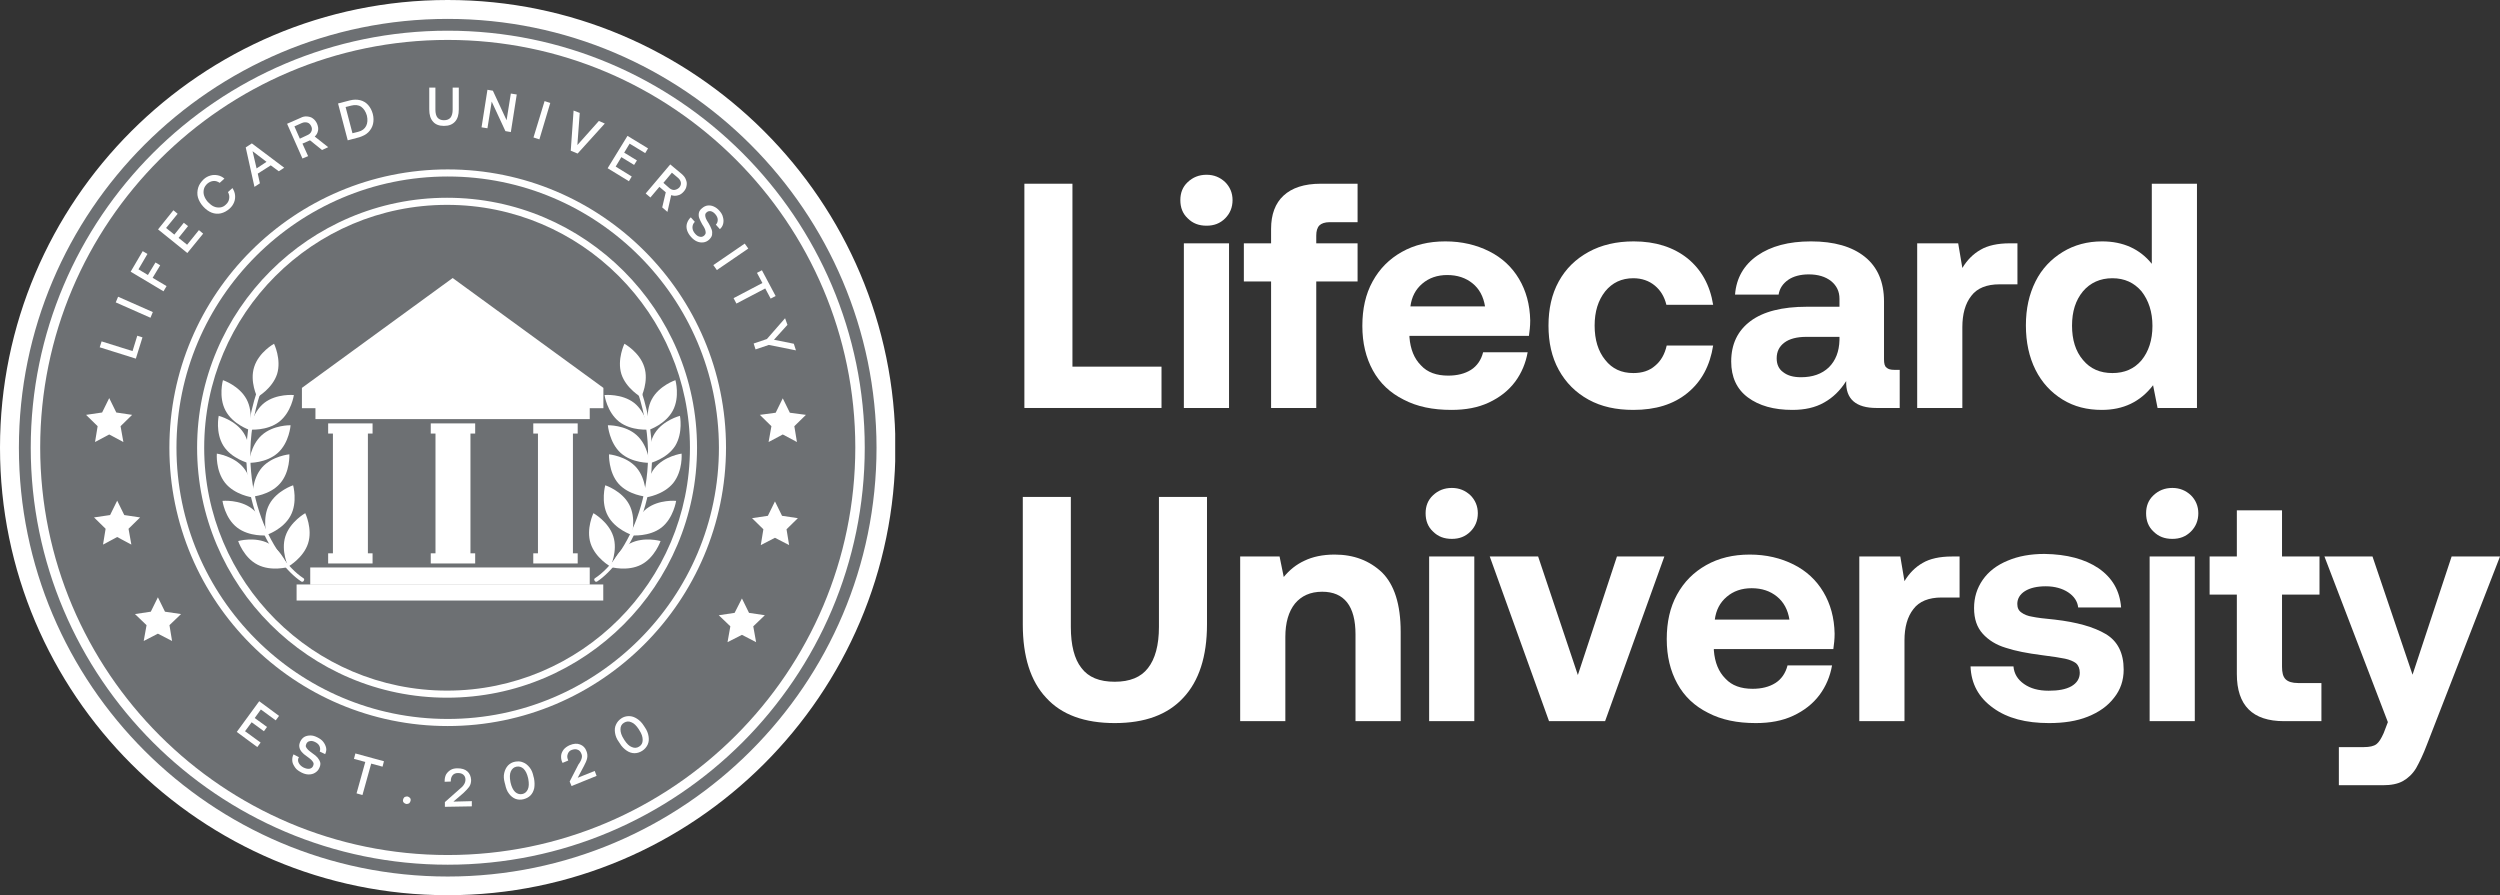
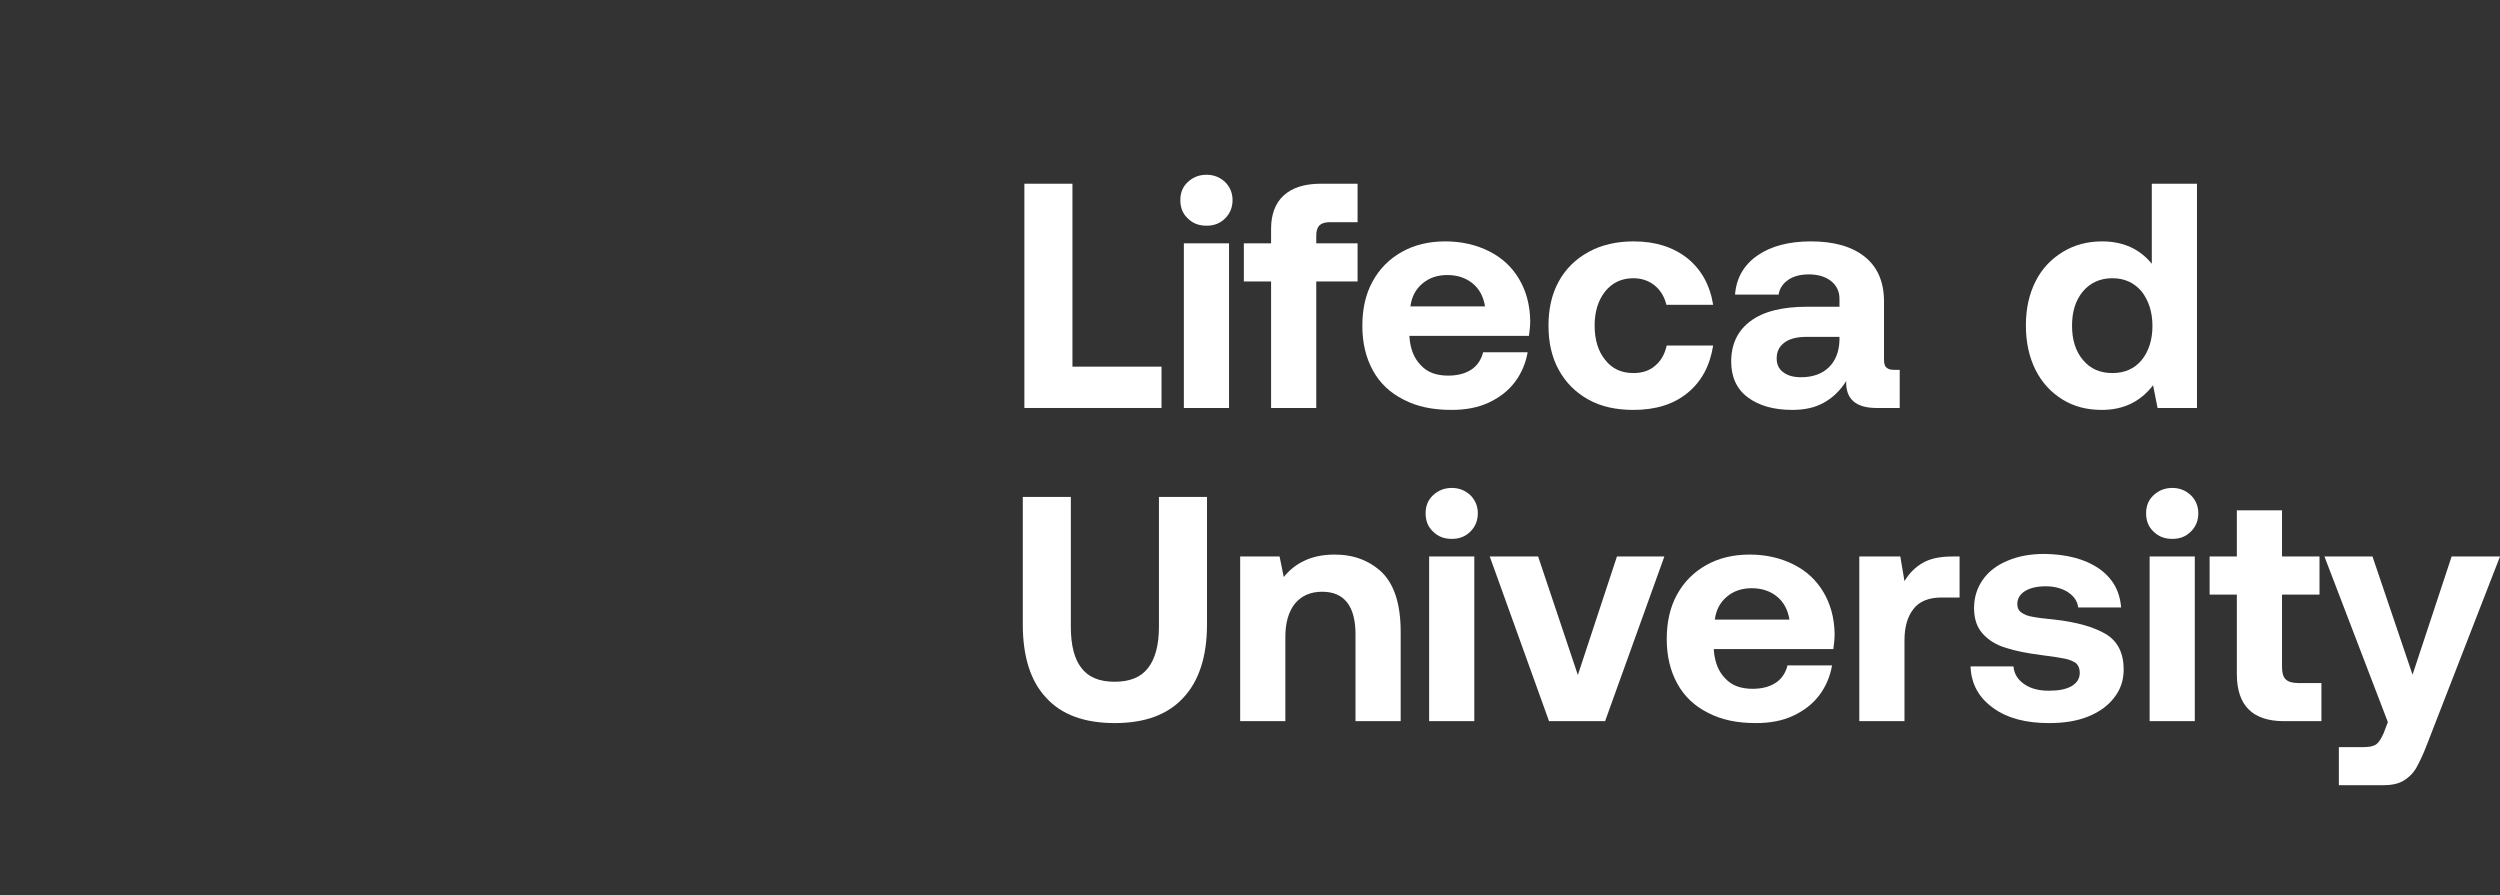
<svg xmlns="http://www.w3.org/2000/svg" width="229" height="82" viewBox="0 0 229 82" fill="none">
  <rect x="0" y="0" width="229" height="82" fill="#333333" stroke="none" />
  <g clip-path="url(#clip0_433_7019)">
    <path d="M81.132 41.012C81.132 63.173 63.169 81.157 40.987 81.157C18.826 81.136 0.863 63.173 0.863 41.012C0.863 18.851 18.826 0.867 41.008 0.867C63.169 0.867 81.132 18.83 81.132 41.012Z" fill="#E8F0FC" fill-opacity="0.32" />
    <path d="M41.011 82C18.395 82 0 63.605 0 41.011C0 18.395 18.395 0 41.011 0C63.626 0 82.022 18.395 82.022 41.011C82 63.605 63.605 82 41.011 82ZM41.011 1.731C19.348 1.731 1.731 19.348 1.731 41.011C1.731 62.674 19.348 80.29 41.011 80.29C62.674 80.29 80.29 62.674 80.29 41.011C80.269 19.348 62.652 1.731 41.011 1.731Z" fill="white" />
    <path d="M41.009 66.505C26.964 66.505 15.516 55.078 15.516 41.011C15.516 26.944 26.942 15.518 41.009 15.518C55.077 15.518 66.503 26.944 66.503 41.011C66.482 55.057 55.055 66.505 41.009 66.505ZM41.009 16.167C27.31 16.167 16.165 27.312 16.165 41.011C16.165 54.711 27.31 65.856 41.009 65.856C54.709 65.856 65.854 54.711 65.854 41.011C65.832 27.312 54.709 16.167 41.009 16.167Z" fill="white" />
    <path d="M41.014 79.207C19.956 79.207 2.816 62.067 2.816 41.01C2.816 19.953 19.956 2.812 41.014 2.812C62.071 2.812 79.211 19.953 79.211 41.01C79.211 62.067 62.071 79.207 41.014 79.207ZM41.014 3.657C20.433 3.657 3.682 20.407 3.682 40.988C3.682 61.569 20.433 78.32 41.014 78.32C61.595 78.32 78.346 61.569 78.346 40.988C78.346 20.407 61.595 3.657 41.014 3.657Z" fill="white" />
    <path d="M40.952 63.909C28.334 63.909 18.055 53.629 18.055 41.012C18.055 28.395 28.334 18.115 40.952 18.115C53.569 18.115 63.848 28.395 63.848 41.012C63.848 53.629 53.59 63.909 40.952 63.909ZM40.952 18.765C28.681 18.765 18.704 28.741 18.704 41.012C18.704 53.283 28.681 63.26 40.952 63.26C53.222 63.26 63.199 53.283 63.199 41.012C63.199 28.741 53.222 18.765 40.952 18.765Z" fill="white" />
    <path d="M71.701 36.486L72.35 37.806L73.822 38.001L72.761 39.04L72.999 40.49L71.701 39.797L70.402 40.49L70.662 39.04L69.602 38.001L71.052 37.806L71.701 36.486Z" fill="white" />
    <path d="M67.961 54.818L68.61 56.139L70.06 56.355L68.999 57.372L69.259 58.822L67.961 58.151L66.641 58.822L66.9 57.372L65.84 56.355L67.29 56.139L67.961 54.818Z" fill="white" />
    <path d="M70.986 45.928L71.635 47.248L73.085 47.464L72.046 48.481L72.284 49.931L70.986 49.261L69.688 49.931L69.925 48.481L68.887 47.464L70.337 47.248L70.986 45.928Z" fill="white" />
    <path d="M10.004 36.465L9.354 37.785L7.883 38.001L8.943 39.04L8.705 40.49L10.004 39.798L11.302 40.49L11.043 39.04L12.103 38.001L10.653 37.785L10.004 36.465Z" fill="white" />
    <path d="M14.463 54.711L13.813 56.031L12.363 56.248L13.424 57.265L13.164 58.715L14.463 58.044L15.761 58.715L15.523 57.265L16.583 56.248L15.112 56.031L14.463 54.711Z" fill="white" />
    <path d="M10.734 45.859L10.085 47.179L8.613 47.396L9.674 48.435L9.436 49.885L10.734 49.192L12.033 49.885L11.773 48.435L12.833 47.396L11.383 47.179L10.734 45.859Z" fill="white" />
    <path d="M55.271 37.391H27.656V35.53L41.464 25.467L55.271 35.53V37.391Z" fill="white" />
    <path d="M54.02 36.268H28.895V38.389H54.02V36.268Z" fill="white" />
    <path d="M54.02 51.98H28.418V53.56H54.02V51.98Z" fill="white" />
    <path d="M55.259 53.537H27.168V55.009H55.259V53.537Z" fill="white" />
    <path d="M34.127 38.783H30.059V39.714H34.127V38.783Z" fill="white" />
    <path d="M34.127 50.684H30.059V51.614H34.127V50.684Z" fill="white" />
    <path d="M33.699 39.232H30.496V50.746H33.699V39.232Z" fill="white" />
    <path d="M43.526 38.783H39.457V39.714H43.526V38.783Z" fill="white" />
    <path d="M43.526 50.684H39.457V51.614H43.526V50.684Z" fill="white" />
    <path d="M43.094 39.232H39.891V50.746H43.094V39.232Z" fill="white" />
    <path d="M52.916 38.783H48.848V39.714H52.916V38.783Z" fill="white" />
    <path d="M52.916 50.684H48.848V51.614H52.916V50.684Z" fill="white" />
    <path d="M52.48 39.236H49.277V50.75H52.48V39.236Z" fill="white" />
    <path d="M25.383 34.258C24.95 35.6 23.565 36.379 23.565 36.379C23.565 36.379 22.851 34.951 23.284 33.609C23.717 32.246 25.102 31.488 25.102 31.488C25.102 31.488 25.794 32.917 25.383 34.258Z" fill="white" />
    <path d="M25.576 38.632C24.451 39.497 22.871 39.346 22.871 39.346C22.871 39.346 23.109 37.766 24.213 36.9C25.338 36.035 26.918 36.186 26.918 36.186C26.918 36.186 26.702 37.744 25.576 38.632Z" fill="white" />
    <path d="M20.661 37.614C21.331 38.869 22.825 39.367 22.825 39.367C22.825 39.367 23.258 37.83 22.587 36.575C21.916 35.32 20.422 34.822 20.422 34.822C20.422 34.822 19.99 36.359 20.661 37.614Z" fill="white" />
    <path d="M25.449 41.486C24.388 42.438 22.809 42.394 22.809 42.394C22.809 42.394 22.917 40.815 23.977 39.862C25.038 38.91 26.617 38.953 26.617 38.953C26.617 38.953 26.509 40.533 25.449 41.486Z" fill="white" />
    <path d="M20.467 40.838C21.224 42.029 22.761 42.418 22.761 42.418C22.761 42.418 23.085 40.86 22.328 39.67C21.57 38.479 20.034 38.09 20.034 38.09C20.034 38.09 19.709 39.626 20.467 40.838Z" fill="white" />
    <path d="M25.64 44.299C24.71 45.359 23.13 45.489 23.13 45.489C23.13 45.489 23.065 43.909 23.995 42.827C24.926 41.767 26.506 41.615 26.506 41.615C26.506 41.615 26.593 43.238 25.64 44.299Z" fill="white" />
    <path d="M20.62 44.234C21.507 45.338 23.087 45.554 23.087 45.554C23.087 45.554 23.217 43.975 22.329 42.871C21.442 41.767 19.862 41.551 19.862 41.551C19.862 41.551 19.732 43.109 20.62 44.234Z" fill="white" />
    <path d="M26.612 47.243C25.941 48.498 24.426 48.996 24.426 48.996C24.426 48.996 23.994 47.459 24.665 46.204C25.335 44.949 26.85 44.451 26.85 44.451C26.85 44.451 27.283 46.009 26.612 47.243Z" fill="white" />
    <path d="M21.721 48.325C22.846 49.191 24.426 49.039 24.426 49.039C24.426 49.039 24.188 47.459 23.084 46.593C21.959 45.728 20.379 45.879 20.379 45.879C20.379 45.879 20.595 47.459 21.721 48.325Z" fill="white" />
    <path d="M28.22 49.776C27.787 51.118 26.402 51.897 26.402 51.897C26.402 51.897 25.709 50.468 26.142 49.127C26.575 47.785 27.96 47.006 27.96 47.006C27.96 47.006 28.653 48.434 28.22 49.776Z" fill="white" />
    <path d="M23.591 51.724C24.846 52.373 26.383 51.94 26.383 51.94C26.383 51.94 25.863 50.425 24.608 49.776C23.353 49.127 21.816 49.559 21.816 49.559C21.816 49.559 22.314 51.074 23.591 51.724Z" fill="white" />
    <path d="M27.631 53.282C27.61 53.282 27.61 53.26 27.588 53.26C26.398 52.481 24.601 50.425 23.498 47.266C22.61 44.755 21.918 40.73 23.562 35.774C23.584 35.687 23.692 35.644 23.779 35.666C23.866 35.687 23.909 35.795 23.887 35.882C21.095 44.301 25.034 51.161 27.783 52.957C27.869 53.001 27.891 53.109 27.826 53.195C27.783 53.282 27.718 53.304 27.631 53.282Z" fill="white" />
    <path d="M56.916 34.258C57.348 35.6 58.733 36.379 58.733 36.379C58.733 36.379 59.448 34.951 59.015 33.609C58.582 32.246 57.197 31.488 57.197 31.488C57.197 31.488 56.504 32.917 56.916 34.258Z" fill="white" />
    <path d="M56.717 38.632C57.842 39.497 59.422 39.346 59.422 39.346C59.422 39.346 59.184 37.766 58.08 36.9C56.955 36.035 55.375 36.186 55.375 36.186C55.375 36.186 55.591 37.744 56.717 38.632Z" fill="white" />
    <path d="M61.63 37.614C60.959 38.869 59.465 39.367 59.465 39.367C59.465 39.367 59.033 37.83 59.704 36.575C60.374 35.32 61.868 34.822 61.868 34.822C61.868 34.822 62.301 36.359 61.63 37.614Z" fill="white" />
    <path d="M56.848 41.486C57.909 42.438 59.489 42.394 59.489 42.394C59.489 42.394 59.38 40.815 58.32 39.862C57.26 38.91 55.68 38.953 55.68 38.953C55.68 38.953 55.809 40.533 56.848 41.486Z" fill="white" />
    <path d="M61.851 40.838C61.094 42.029 59.557 42.418 59.557 42.418C59.557 42.418 59.233 40.86 59.99 39.67C60.748 38.479 62.284 38.09 62.284 38.09C62.284 38.09 62.587 39.626 61.851 40.838Z" fill="white" />
    <path d="M56.652 44.299C57.582 45.359 59.162 45.489 59.162 45.489C59.162 45.489 59.227 43.909 58.297 42.827C57.366 41.767 55.786 41.615 55.786 41.615C55.786 41.615 55.721 43.238 56.652 44.299Z" fill="white" />
    <path d="M61.677 44.234C60.79 45.338 59.21 45.554 59.21 45.554C59.21 45.554 59.08 43.975 59.967 42.871C60.855 41.767 62.434 41.551 62.434 41.551C62.434 41.551 62.564 43.109 61.677 44.234Z" fill="white" />
    <path d="M55.68 47.243C56.351 48.498 57.866 48.996 57.866 48.996C57.866 48.996 58.299 47.459 57.628 46.204C56.957 44.949 55.442 44.451 55.442 44.451C55.442 44.451 55.009 46.009 55.68 47.243Z" fill="white" />
    <path d="M60.592 48.325C59.467 49.191 57.887 49.039 57.887 49.039C57.887 49.039 58.125 47.459 59.228 46.593C60.354 45.728 61.934 45.879 61.934 45.879C61.934 45.879 61.696 47.459 60.592 48.325Z" fill="white" />
    <path d="M54.099 49.776C54.532 51.118 55.917 51.897 55.917 51.897C55.917 51.897 56.61 50.468 56.177 49.127C55.744 47.785 54.359 47.006 54.359 47.006C54.359 47.006 53.666 48.434 54.099 49.776Z" fill="white" />
    <path d="M58.733 51.724C57.478 52.373 55.941 51.94 55.941 51.94C55.941 51.94 56.461 50.425 57.716 49.776C58.971 49.127 60.508 49.559 60.508 49.559C60.508 49.559 59.988 51.074 58.733 51.724Z" fill="white" />
-     <path d="M54.662 53.282C54.684 53.282 54.684 53.26 54.706 53.26C55.896 52.481 57.692 50.425 58.796 47.266C59.683 44.755 60.376 40.73 58.731 35.774C58.709 35.687 58.601 35.644 58.514 35.666C58.428 35.687 58.385 35.795 58.406 35.882C61.198 44.301 57.259 51.161 54.511 52.957C54.424 53.001 54.403 53.109 54.467 53.195C54.511 53.282 54.597 53.304 54.662 53.282Z" fill="white" />
    <path d="M9.133 31.812L9.306 31.271L12.141 32.159L12.574 30.752L13.05 30.903L12.444 32.851L9.133 31.812Z" fill="white" />
    <path d="M10.818 27.18L13.999 28.586L13.783 29.106L10.602 27.699L10.818 27.18Z" fill="white" />
    <path d="M13.072 23.004L13.505 23.264L12.683 24.67L13.549 25.19L14.241 24.043L14.674 24.302L13.981 25.449L15.258 26.207L14.977 26.683L11.969 24.887L13.072 23.004Z" fill="white" />
    <path d="M15.883 19.26L16.273 19.584L15.212 20.883L15.97 21.489L16.835 20.407L17.225 20.71L16.359 21.792L17.139 22.419L18.221 21.078L18.61 21.402L17.16 23.177L14.477 21.013L15.883 19.26Z" fill="white" />
    <path d="M18.155 17.183C18.241 16.901 18.415 16.663 18.653 16.425C18.847 16.252 19.042 16.144 19.28 16.079C19.497 16.014 19.713 16.014 19.951 16.058C20.168 16.101 20.384 16.209 20.557 16.36L20.124 16.75C19.93 16.62 19.735 16.555 19.54 16.577C19.345 16.599 19.15 16.685 18.977 16.837C18.826 16.988 18.718 17.14 18.674 17.334C18.631 17.529 18.631 17.724 18.696 17.919C18.761 18.113 18.869 18.308 19.042 18.503C19.215 18.676 19.388 18.828 19.583 18.914C19.778 19.001 19.973 19.022 20.168 19.001C20.362 18.979 20.535 18.893 20.687 18.741C20.86 18.59 20.968 18.395 20.99 18.2C21.033 18.005 20.99 17.789 20.882 17.594L21.293 17.226C21.423 17.443 21.509 17.637 21.531 17.875C21.553 18.092 21.531 18.308 21.444 18.525C21.358 18.741 21.228 18.936 21.033 19.109C20.795 19.325 20.514 19.477 20.233 19.542C19.951 19.607 19.67 19.585 19.388 19.477C19.107 19.369 18.847 19.174 18.609 18.914C18.371 18.654 18.22 18.373 18.133 18.092C18.047 17.811 18.068 17.464 18.155 17.183Z" fill="white" />
    <path d="M22.508 13.503L23.07 13.135L26.035 15.364L25.538 15.688L24.802 15.147L23.611 15.905L23.806 16.792L23.309 17.117L22.508 13.503ZM24.412 14.823L23.135 13.849L23.503 15.429L24.412 14.823Z" fill="white" />
    <path d="M28.136 10.668C28.331 10.689 28.526 10.732 28.677 10.862C28.829 10.97 28.959 11.144 29.045 11.338C29.132 11.555 29.175 11.771 29.132 11.966C29.089 12.182 29.002 12.356 28.829 12.507L30.062 13.481L29.5 13.741L28.396 12.853L27.704 13.156L28.223 14.303L27.704 14.52L26.297 11.338L27.53 10.797C27.725 10.689 27.942 10.646 28.136 10.668ZM28.158 12.377C28.353 12.291 28.461 12.182 28.526 12.031C28.591 11.879 28.591 11.728 28.504 11.555C28.418 11.382 28.309 11.274 28.158 11.23C28.007 11.187 27.833 11.187 27.639 11.274L26.968 11.576L27.465 12.702L28.158 12.377Z" fill="white" />
-     <path d="M32.047 9.197C32.393 9.11 32.696 9.11 32.977 9.175C33.259 9.24 33.519 9.392 33.713 9.608C33.908 9.824 34.06 10.106 34.146 10.43C34.233 10.755 34.233 11.08 34.168 11.361C34.103 11.642 33.951 11.902 33.735 12.118C33.519 12.335 33.237 12.465 32.913 12.573L31.852 12.854L30.965 9.478L32.047 9.197ZM33.54 11.534C33.67 11.274 33.692 10.95 33.605 10.582C33.497 10.214 33.324 9.954 33.086 9.781C32.826 9.608 32.523 9.586 32.177 9.673L31.657 9.803L32.285 12.205L32.804 12.075C33.172 11.989 33.41 11.794 33.54 11.534Z" fill="white" />
    <path d="M39.883 10.04C39.883 10.365 39.948 10.624 40.078 10.776C40.208 10.927 40.402 11.014 40.662 11.014C40.943 11.014 41.138 10.927 41.268 10.776C41.398 10.603 41.463 10.365 41.463 10.04V8.027H42.026V10.018C42.026 10.516 41.917 10.884 41.679 11.144C41.441 11.403 41.117 11.533 40.662 11.533C40.229 11.533 39.883 11.403 39.667 11.144C39.428 10.884 39.32 10.516 39.32 10.018V8.027H39.883V10.04Z" fill="white" />
    <path d="M44.65 8.223L45.148 8.309L46.403 11.014L46.793 8.569L47.334 8.655L46.793 12.097L46.295 12.01L45.04 9.305L44.65 11.75L44.109 11.664L44.65 8.223Z" fill="white" />
    <path d="M50.404 9.433L49.408 12.766L48.867 12.593L49.884 9.26L50.404 9.433Z" fill="white" />
    <path d="M53.104 10.343L52.887 13.287L54.857 11.079L55.398 11.317L52.909 14.066L52.281 13.806L52.541 10.127L53.104 10.343Z" fill="white" />
    <path d="M59.361 13.592L59.101 14.025L57.673 13.159L57.175 13.982L58.344 14.696L58.084 15.107L56.915 14.393L56.396 15.259L57.868 16.168L57.608 16.601L55.66 15.41L57.478 12.445L59.361 13.592Z" fill="white" />
    <path d="M62.824 16.446C62.91 16.64 62.932 16.814 62.889 17.008C62.867 17.203 62.78 17.376 62.629 17.549C62.477 17.723 62.304 17.852 62.088 17.896C61.871 17.96 61.677 17.939 61.482 17.874L61.136 19.41L60.659 18.999L60.984 17.614L60.4 17.116L59.577 18.09L59.145 17.723L61.395 15.06L62.434 15.926C62.629 16.099 62.759 16.251 62.824 16.446ZM61.309 17.225C61.46 17.355 61.633 17.419 61.785 17.398C61.936 17.376 62.088 17.311 62.218 17.181C62.347 17.03 62.391 16.878 62.369 16.727C62.347 16.576 62.261 16.424 62.109 16.294L61.547 15.818L60.768 16.749L61.309 17.225Z" fill="white" />
    <path d="M63.429 20.839C63.429 21.034 63.516 21.228 63.667 21.401C63.797 21.553 63.949 21.661 64.1 21.683C64.252 21.726 64.382 21.683 64.511 21.575C64.598 21.488 64.641 21.401 64.641 21.315C64.641 21.207 64.62 21.12 64.576 20.99C64.533 20.882 64.446 20.731 64.317 20.536C64.208 20.341 64.122 20.168 64.057 19.995C63.992 19.843 63.992 19.67 64.014 19.519C64.035 19.367 64.143 19.194 64.317 19.064C64.468 18.934 64.641 18.848 64.814 18.826C65.009 18.805 65.182 18.826 65.377 18.913C65.572 18.999 65.745 19.129 65.896 19.302C66.048 19.475 66.178 19.67 66.221 19.887C66.286 20.103 66.286 20.298 66.243 20.493C66.199 20.687 66.091 20.86 65.94 20.99L65.572 20.579C65.702 20.449 65.745 20.298 65.745 20.125C65.745 19.951 65.658 19.778 65.528 19.627C65.399 19.475 65.269 19.389 65.117 19.346C64.966 19.324 64.836 19.346 64.728 19.454C64.641 19.519 64.598 19.605 64.598 19.713C64.598 19.8 64.62 19.908 64.663 20.017C64.706 20.125 64.793 20.276 64.922 20.471C65.031 20.666 65.117 20.839 65.182 21.012C65.247 21.185 65.247 21.337 65.225 21.51C65.204 21.661 65.096 21.813 64.944 21.964C64.793 22.094 64.62 22.181 64.425 22.202C64.23 22.224 64.035 22.202 63.84 22.116C63.646 22.029 63.472 21.899 63.299 21.704C63.126 21.51 62.996 21.293 62.931 21.077C62.867 20.86 62.867 20.644 62.931 20.449C62.996 20.255 63.105 20.06 63.278 19.908L63.646 20.319C63.494 20.471 63.429 20.644 63.429 20.839Z" fill="white" />
    <path d="M68.543 22.767L65.665 24.736L65.34 24.282L68.218 22.312L68.543 22.767Z" fill="white" />
    <path d="M71.047 27.115L70.593 27.353L70.095 26.422L67.455 27.807L67.195 27.31L69.836 25.924L69.338 24.994L69.792 24.756L71.047 27.115Z" fill="white" />
    <path d="M72.13 29.756L70.896 31.12L72.714 31.488L72.909 32.094L70.42 31.596L69.208 32.007L69.035 31.466L70.247 31.055L71.913 29.15L72.13 29.756Z" fill="white" />
    <path d="M25.561 65.574L25.258 65.985L23.895 64.99L23.332 65.769L24.458 66.591L24.176 66.981L23.051 66.159L22.445 66.981L23.873 68.02L23.57 68.431L21.688 67.046L23.744 64.232L25.561 65.574Z" fill="white" />
    <path d="M27.361 69.88C27.448 70.053 27.599 70.204 27.816 70.312C28.011 70.399 28.184 70.442 28.335 70.421C28.487 70.399 28.617 70.312 28.681 70.161C28.725 70.053 28.747 69.966 28.703 69.858C28.66 69.771 28.595 69.685 28.508 69.598C28.422 69.512 28.27 69.403 28.097 69.274C27.902 69.144 27.751 69.014 27.643 68.884C27.535 68.754 27.448 68.603 27.426 68.451C27.383 68.278 27.426 68.105 27.513 67.91C27.599 67.737 27.729 67.586 27.881 67.499C28.032 67.412 28.227 67.369 28.444 67.369C28.66 67.369 28.855 67.434 29.071 67.542C29.288 67.65 29.482 67.78 29.612 67.954C29.742 68.127 29.828 68.3 29.872 68.495C29.915 68.689 29.872 68.884 29.785 69.079L29.288 68.841C29.352 68.668 29.331 68.516 29.266 68.343C29.201 68.192 29.049 68.062 28.876 67.975C28.703 67.888 28.53 67.845 28.379 67.888C28.227 67.91 28.119 67.997 28.054 68.148C28.011 68.256 27.989 68.343 28.032 68.43C28.076 68.516 28.14 68.603 28.227 68.689C28.314 68.776 28.465 68.884 28.638 69.014C28.833 69.144 28.985 69.274 29.093 69.403C29.201 69.533 29.288 69.685 29.331 69.836C29.374 69.988 29.331 70.183 29.244 70.356C29.158 70.55 29.028 70.68 28.855 70.788C28.681 70.897 28.487 70.94 28.27 70.94C28.054 70.94 27.837 70.875 27.621 70.767C27.383 70.637 27.167 70.507 27.037 70.312C26.907 70.118 26.799 69.945 26.777 69.728C26.755 69.512 26.777 69.317 26.885 69.1L27.383 69.36C27.275 69.512 27.275 69.706 27.361 69.88Z" fill="white" />
    <path d="M35.17 69.73L35.041 70.228L34.002 69.946L33.201 72.825L32.66 72.673L33.461 69.795L32.422 69.513L32.552 69.016L35.17 69.73Z" fill="white" />
    <path d="M37.308 72.953C37.416 72.975 37.481 73.018 37.546 73.083C37.611 73.148 37.632 73.234 37.611 73.343C37.589 73.451 37.546 73.516 37.481 73.581C37.416 73.624 37.33 73.646 37.221 73.646C37.113 73.624 37.048 73.581 36.983 73.516C36.918 73.451 36.897 73.364 36.918 73.256C36.94 73.148 36.983 73.083 37.048 73.018C37.135 72.975 37.221 72.953 37.308 72.953Z" fill="white" />
    <path d="M42.505 71.849C42.592 71.719 42.635 71.567 42.635 71.416C42.635 71.221 42.57 71.07 42.44 70.961C42.31 70.853 42.159 70.81 41.942 70.81C41.748 70.81 41.575 70.875 41.466 71.005C41.358 71.134 41.293 71.308 41.293 71.524V71.589L40.73 71.611V71.524C40.73 71.308 40.774 71.113 40.86 70.94C40.968 70.766 41.098 70.637 41.272 70.528C41.445 70.42 41.661 70.377 41.899 70.377C42.289 70.377 42.592 70.463 42.808 70.658C43.025 70.853 43.133 71.113 43.154 71.437C43.154 71.675 43.111 71.87 42.981 72.065C42.851 72.238 42.678 72.433 42.44 72.649L41.531 73.428L43.219 73.385V73.861L40.752 73.904V73.472L42.072 72.303C42.289 72.13 42.419 72 42.505 71.849Z" fill="white" />
    <path d="M46.186 70.81C46.251 70.529 46.359 70.312 46.532 70.117C46.706 69.944 46.922 69.814 47.182 69.771C47.441 69.728 47.679 69.728 47.917 69.836C48.156 69.923 48.35 70.096 48.523 70.312C48.697 70.529 48.805 70.81 48.87 71.135L48.913 71.286C48.978 71.632 48.978 71.935 48.935 72.195C48.87 72.476 48.761 72.693 48.588 72.866C48.415 73.039 48.199 73.147 47.939 73.212C47.679 73.277 47.42 73.255 47.203 73.169C46.987 73.082 46.77 72.909 46.619 72.693C46.446 72.476 46.338 72.173 46.273 71.849L46.23 71.697C46.143 71.373 46.121 71.07 46.186 70.81ZM47.312 70.226C47.074 70.269 46.9 70.42 46.792 70.659C46.684 70.897 46.684 71.221 46.749 71.589L46.77 71.697C46.857 72.065 46.987 72.347 47.182 72.541C47.377 72.714 47.593 72.779 47.831 72.736C48.069 72.693 48.242 72.541 48.35 72.303C48.459 72.065 48.459 71.741 48.394 71.373L48.372 71.264C48.285 70.897 48.156 70.615 47.961 70.42C47.766 70.247 47.55 70.182 47.312 70.226Z" fill="white" />
    <path d="M53.285 69.448C53.328 69.296 53.307 69.145 53.242 69.015C53.177 68.842 53.047 68.712 52.896 68.669C52.744 68.604 52.571 68.626 52.376 68.69C52.181 68.755 52.073 68.885 52.008 69.058C51.943 69.231 51.943 69.405 52.03 69.599L52.052 69.664L51.532 69.881L51.489 69.794C51.402 69.599 51.381 69.383 51.402 69.188C51.424 68.993 51.511 68.82 51.64 68.647C51.77 68.496 51.943 68.366 52.181 68.258C52.549 68.106 52.852 68.084 53.134 68.193C53.415 68.301 53.61 68.496 53.718 68.799C53.805 69.015 53.826 69.231 53.783 69.448C53.74 69.664 53.631 69.902 53.48 70.184L52.917 71.244L54.475 70.617L54.649 71.071L52.355 72.002L52.181 71.59L52.982 70.032C53.177 69.772 53.242 69.599 53.285 69.448Z" fill="white" />
    <path d="M56.337 67.132C56.294 66.851 56.316 66.591 56.424 66.375C56.532 66.137 56.684 65.964 56.9 65.812C57.116 65.661 57.355 65.596 57.614 65.596C57.874 65.596 58.112 65.682 58.35 65.834C58.588 65.985 58.804 66.202 58.978 66.483L59.064 66.613C59.259 66.894 59.367 67.175 59.41 67.457C59.454 67.738 59.432 67.976 59.324 68.214C59.216 68.431 59.064 68.626 58.826 68.777C58.588 68.928 58.35 68.993 58.112 68.993C57.874 68.993 57.614 68.907 57.398 68.755C57.181 68.604 56.943 68.388 56.77 68.085L56.684 67.955C56.489 67.695 56.381 67.414 56.337 67.132ZM57.16 66.202C56.943 66.332 56.835 66.526 56.835 66.808C56.835 67.067 56.922 67.37 57.138 67.695L57.203 67.803C57.419 68.128 57.636 68.344 57.874 68.431C58.112 68.539 58.35 68.517 58.545 68.388C58.761 68.258 58.869 68.063 58.869 67.781C58.869 67.5 58.783 67.219 58.566 66.894L58.502 66.786C58.285 66.461 58.069 66.245 57.831 66.158C57.593 66.05 57.376 66.072 57.16 66.202Z" fill="white" />
  </g>
  <path d="M93.834 37.371V16.829H98.236V33.585H106.394V37.371H93.834Z" fill="white" />
  <path d="M112.227 16.683C112.667 17.123 112.902 17.68 112.902 18.326C112.902 19.001 112.667 19.558 112.227 19.999C111.758 20.468 111.2 20.674 110.525 20.674C109.821 20.674 109.263 20.468 108.794 19.999C108.324 19.558 108.119 19.001 108.119 18.326C108.119 17.68 108.324 17.123 108.794 16.683C109.263 16.243 109.821 16.008 110.525 16.008C111.2 16.008 111.758 16.243 112.227 16.683ZM108.442 22.288H112.579V37.371H108.442V22.288Z" fill="white" />
  <path d="M116.431 22.288V20.967C116.431 19.647 116.812 18.619 117.575 17.915C118.338 17.211 119.454 16.829 120.979 16.829H124.354V20.351H121.801C121.361 20.351 121.038 20.468 120.862 20.644C120.657 20.85 120.569 21.172 120.569 21.583V22.288H124.354V25.78H120.569V37.371H116.431V25.78H113.937V22.288H116.431Z" fill="white" />
  <path d="M125.73 25.78C126.376 24.606 127.256 23.726 128.4 23.08C129.545 22.434 130.865 22.111 132.391 22.111C133.917 22.111 135.238 22.434 136.412 23.021C137.585 23.608 138.495 24.459 139.141 25.545C139.786 26.631 140.138 27.892 140.168 29.36C140.168 29.888 140.109 30.357 140.05 30.768H129.105V30.886C129.193 32.001 129.545 32.852 130.161 33.468C130.748 34.114 131.599 34.407 132.655 34.407C133.477 34.407 134.181 34.231 134.739 33.879C135.296 33.527 135.678 32.969 135.854 32.265H139.933C139.757 33.263 139.375 34.172 138.788 34.965C138.172 35.786 137.38 36.402 136.382 36.872C135.384 37.341 134.24 37.547 132.949 37.547C131.247 37.547 129.809 37.253 128.577 36.608C127.344 35.992 126.405 35.111 125.759 33.937C125.114 32.764 124.791 31.414 124.791 29.858C124.791 28.303 125.084 26.953 125.73 25.78ZM136.03 28.069C135.883 27.159 135.502 26.454 134.886 25.956C134.269 25.457 133.506 25.193 132.567 25.193C131.658 25.193 130.895 25.457 130.278 25.985C129.662 26.513 129.31 27.188 129.193 28.069H136.03Z" fill="white" />
  <path d="M154.578 35.992C153.286 37.048 151.643 37.547 149.618 37.547C148.034 37.547 146.684 37.253 145.51 36.608C144.336 35.962 143.427 35.053 142.781 33.879C142.135 32.705 141.842 31.355 141.842 29.829C141.842 28.303 142.135 26.953 142.781 25.78C143.427 24.606 144.336 23.726 145.51 23.08C146.684 22.434 148.063 22.111 149.648 22.111C151.643 22.111 153.286 22.64 154.578 23.667C155.839 24.694 156.632 26.102 156.925 27.922H152.641C152.465 27.188 152.113 26.601 151.584 26.161C151.056 25.721 150.381 25.486 149.618 25.486C148.532 25.486 147.682 25.897 147.036 26.689C146.39 27.511 146.068 28.538 146.068 29.829C146.068 31.12 146.39 32.177 147.036 32.969C147.682 33.791 148.532 34.172 149.618 34.172C150.411 34.172 151.085 33.967 151.614 33.497C152.142 33.057 152.494 32.441 152.67 31.648H156.925C156.632 33.497 155.869 34.935 154.578 35.992Z" fill="white" />
  <path d="M174.013 33.879V37.371H171.9C169.993 37.371 169.054 36.549 169.112 34.906C168.555 35.786 167.88 36.432 167.088 36.872C166.266 37.341 165.297 37.547 164.182 37.547C162.48 37.547 161.131 37.165 160.103 36.402C159.076 35.639 158.578 34.524 158.578 33.116C158.578 31.531 159.164 30.299 160.338 29.418C161.512 28.538 163.243 28.098 165.503 28.098H168.496V27.364C168.496 26.689 168.232 26.161 167.733 25.75C167.205 25.339 166.53 25.134 165.679 25.134C164.916 25.134 164.27 25.31 163.801 25.633C163.302 25.985 163.009 26.425 162.921 26.983H158.93C159.047 25.457 159.751 24.254 160.984 23.403C162.216 22.552 163.83 22.111 165.884 22.111C167.997 22.111 169.641 22.581 170.814 23.52C171.988 24.459 172.575 25.838 172.575 27.599V32.91C172.575 33.292 172.634 33.556 172.81 33.673C172.956 33.82 173.191 33.879 173.543 33.879H174.013ZM168.496 30.856H165.474C164.593 30.856 163.918 31.032 163.449 31.384C162.979 31.737 162.744 32.206 162.744 32.822C162.744 33.35 162.921 33.791 163.331 34.084C163.742 34.407 164.27 34.554 164.975 34.554C166.031 34.554 166.882 34.26 167.528 33.644C168.144 33.028 168.467 32.206 168.496 31.15V30.856Z" fill="white" />
-   <path d="M184.798 22.288V26.044H183.155C181.981 26.044 181.101 26.396 180.573 27.1C180.015 27.804 179.751 28.773 179.751 29.976V37.371H175.614V22.288H179.37L179.751 24.547C180.191 23.814 180.749 23.256 181.424 22.875C182.069 22.493 182.979 22.288 184.094 22.288H184.798Z" fill="white" />
  <path d="M201.242 16.829V37.371H197.633L197.222 35.287C196.048 36.813 194.493 37.547 192.527 37.547C191.177 37.547 190.003 37.253 188.947 36.608C187.891 35.962 187.04 35.053 186.453 33.879C185.866 32.705 185.572 31.355 185.572 29.8C185.572 28.274 185.866 26.953 186.453 25.78C187.04 24.606 187.891 23.726 188.947 23.08C190.003 22.434 191.207 22.111 192.556 22.111C194.493 22.111 196.019 22.816 197.105 24.166V16.829H201.242ZM196.166 32.998C196.811 32.206 197.164 31.15 197.164 29.858C197.164 28.567 196.811 27.511 196.166 26.689C195.491 25.897 194.611 25.486 193.495 25.486C192.38 25.486 191.471 25.897 190.796 26.689C190.121 27.511 189.798 28.538 189.798 29.829C189.798 31.12 190.121 32.177 190.796 32.969C191.471 33.791 192.38 34.172 193.495 34.172C194.611 34.172 195.491 33.791 196.166 32.998Z" fill="white" />
  <path d="M98.089 45.517V57.431C98.089 59.103 98.412 60.365 99.058 61.187C99.703 62.038 100.701 62.448 102.109 62.448C103.489 62.448 104.516 62.038 105.161 61.187C105.807 60.365 106.159 59.103 106.159 57.431V45.517H110.561V57.196C110.561 60.13 109.827 62.39 108.389 63.916C106.951 65.471 104.868 66.234 102.109 66.234C99.351 66.234 97.238 65.471 95.83 63.916C94.392 62.39 93.688 60.13 93.688 57.196V45.517H98.089Z" fill="white" />
  <path d="M126.6 52.442C127.715 53.557 128.302 55.347 128.302 57.871V66.058H124.164V58.105C124.164 55.523 123.137 54.203 121.112 54.203C120.026 54.203 119.205 54.584 118.618 55.288C118.031 56.022 117.738 57.049 117.738 58.34V66.058H113.6V50.975H117.209L117.591 52.853C118.119 52.207 118.735 51.708 119.498 51.356C120.232 51.004 121.142 50.799 122.257 50.799C124.017 50.799 125.455 51.356 126.6 52.442Z" fill="white" />
  <path d="M134.694 45.37C135.134 45.81 135.369 46.368 135.369 47.013C135.369 47.688 135.134 48.246 134.694 48.686C134.225 49.155 133.667 49.361 132.992 49.361C132.288 49.361 131.73 49.155 131.261 48.686C130.791 48.246 130.586 47.688 130.586 47.013C130.586 46.368 130.791 45.81 131.261 45.37C131.73 44.93 132.288 44.695 132.992 44.695C133.667 44.695 134.225 44.93 134.694 45.37ZM130.909 50.975H135.046V66.058H130.909V50.975Z" fill="white" />
  <path d="M136.462 50.975H140.893L144.532 61.832L148.112 50.975H152.455L147.027 66.058H141.891L136.462 50.975Z" fill="white" />
  <path d="M153.613 54.467C154.259 53.293 155.139 52.413 156.284 51.767C157.428 51.121 158.749 50.799 160.275 50.799C161.8 50.799 163.121 51.121 164.295 51.708C165.469 52.295 166.378 53.146 167.024 54.232C167.669 55.318 168.022 56.58 168.051 58.047C168.051 58.575 167.992 59.044 167.933 59.455H156.988V59.573C157.076 60.688 157.428 61.539 158.044 62.155C158.631 62.801 159.482 63.094 160.539 63.094C161.36 63.094 162.065 62.918 162.622 62.566C163.18 62.214 163.561 61.656 163.737 60.952H167.816C167.64 61.95 167.259 62.859 166.672 63.652C166.055 64.473 165.263 65.09 164.265 65.559C163.268 66.028 162.123 66.234 160.832 66.234C159.13 66.234 157.692 65.941 156.46 65.295C155.227 64.679 154.288 63.798 153.643 62.624C152.997 61.451 152.674 60.101 152.674 58.546C152.674 56.99 152.968 55.641 153.613 54.467ZM163.913 56.756C163.767 55.846 163.385 55.142 162.769 54.643C162.153 54.144 161.39 53.88 160.451 53.88C159.541 53.88 158.778 54.144 158.162 54.672C157.545 55.2 157.193 55.875 157.076 56.756H163.913Z" fill="white" />
  <path d="M179.497 50.975V54.731H177.854C176.68 54.731 175.799 55.083 175.271 55.787C174.714 56.492 174.45 57.46 174.45 58.663V66.058H170.312V50.975H174.068L174.45 53.234C174.89 52.501 175.447 51.943 176.122 51.562C176.768 51.18 177.678 50.975 178.793 50.975H179.497Z" fill="white" />
  <path d="M184.433 61.04C184.492 61.715 184.814 62.243 185.401 62.654C185.988 63.065 186.722 63.27 187.661 63.27C188.541 63.27 189.216 63.153 189.744 62.859C190.243 62.566 190.507 62.155 190.507 61.627C190.507 61.245 190.39 60.952 190.155 60.746C189.92 60.57 189.568 60.424 189.157 60.336C188.717 60.248 188.013 60.13 187.045 60.013C185.695 59.837 184.609 59.631 183.729 59.338C182.848 59.074 182.144 58.634 181.616 58.047C181.088 57.46 180.824 56.697 180.824 55.699C180.824 54.731 181.088 53.88 181.616 53.117C182.144 52.354 182.907 51.767 183.905 51.356C184.873 50.945 185.988 50.74 187.279 50.74C189.334 50.769 190.977 51.209 192.239 52.06C193.5 52.941 194.175 54.115 194.293 55.641H190.361C190.302 55.083 189.979 54.613 189.451 54.261C188.923 53.909 188.218 53.704 187.397 53.704C186.604 53.704 185.959 53.85 185.489 54.144C185.02 54.437 184.785 54.848 184.785 55.318C184.785 55.67 184.902 55.934 185.167 56.11C185.401 56.286 185.753 56.433 186.164 56.492C186.575 56.58 187.25 56.667 188.218 56.756C190.243 56.99 191.798 57.431 192.884 58.076C193.97 58.722 194.528 59.807 194.528 61.333C194.528 62.331 194.234 63.182 193.647 63.916C193.06 64.679 192.268 65.236 191.241 65.647C190.214 66.058 189.04 66.234 187.69 66.234C185.577 66.234 183.875 65.794 182.584 64.855C181.264 63.916 180.559 62.654 180.501 61.04H184.433Z" fill="white" />
  <path d="M200.691 45.37C201.131 45.81 201.366 46.368 201.366 47.013C201.366 47.688 201.131 48.246 200.691 48.686C200.222 49.155 199.664 49.361 198.989 49.361C198.285 49.361 197.727 49.155 197.258 48.686C196.788 48.246 196.583 47.688 196.583 47.013C196.583 46.368 196.788 45.81 197.258 45.37C197.727 44.93 198.285 44.695 198.989 44.695C199.664 44.695 200.222 44.93 200.691 45.37ZM196.906 50.975H201.043V66.058H196.906V50.975Z" fill="white" />
  <path d="M204.895 54.467H202.401V50.975H204.895V46.749H209.033V50.975H212.466V54.467H209.033V61.069C209.033 61.597 209.121 61.979 209.355 62.214C209.59 62.448 209.972 62.566 210.5 62.566H212.642V66.058H209.209C206.333 66.058 204.895 64.62 204.895 61.744V54.467Z" fill="white" />
  <path d="M217.321 50.975L220.989 61.803L224.569 50.975H229L222.309 68.2C221.957 69.139 221.605 69.843 221.312 70.371C220.989 70.9 220.578 71.281 220.109 71.545C219.639 71.809 219.023 71.927 218.26 71.927H214.24V68.435H216.529C217.057 68.435 217.438 68.347 217.673 68.171C217.908 67.995 218.113 67.672 218.348 67.144L218.729 66.146L212.919 50.975H217.321Z" fill="white" />
  <defs>
    <clipPath id="clip0_433_7019">
-       <rect width="82" height="82" fill="white" />
-     </clipPath>
+       </clipPath>
  </defs>
</svg>